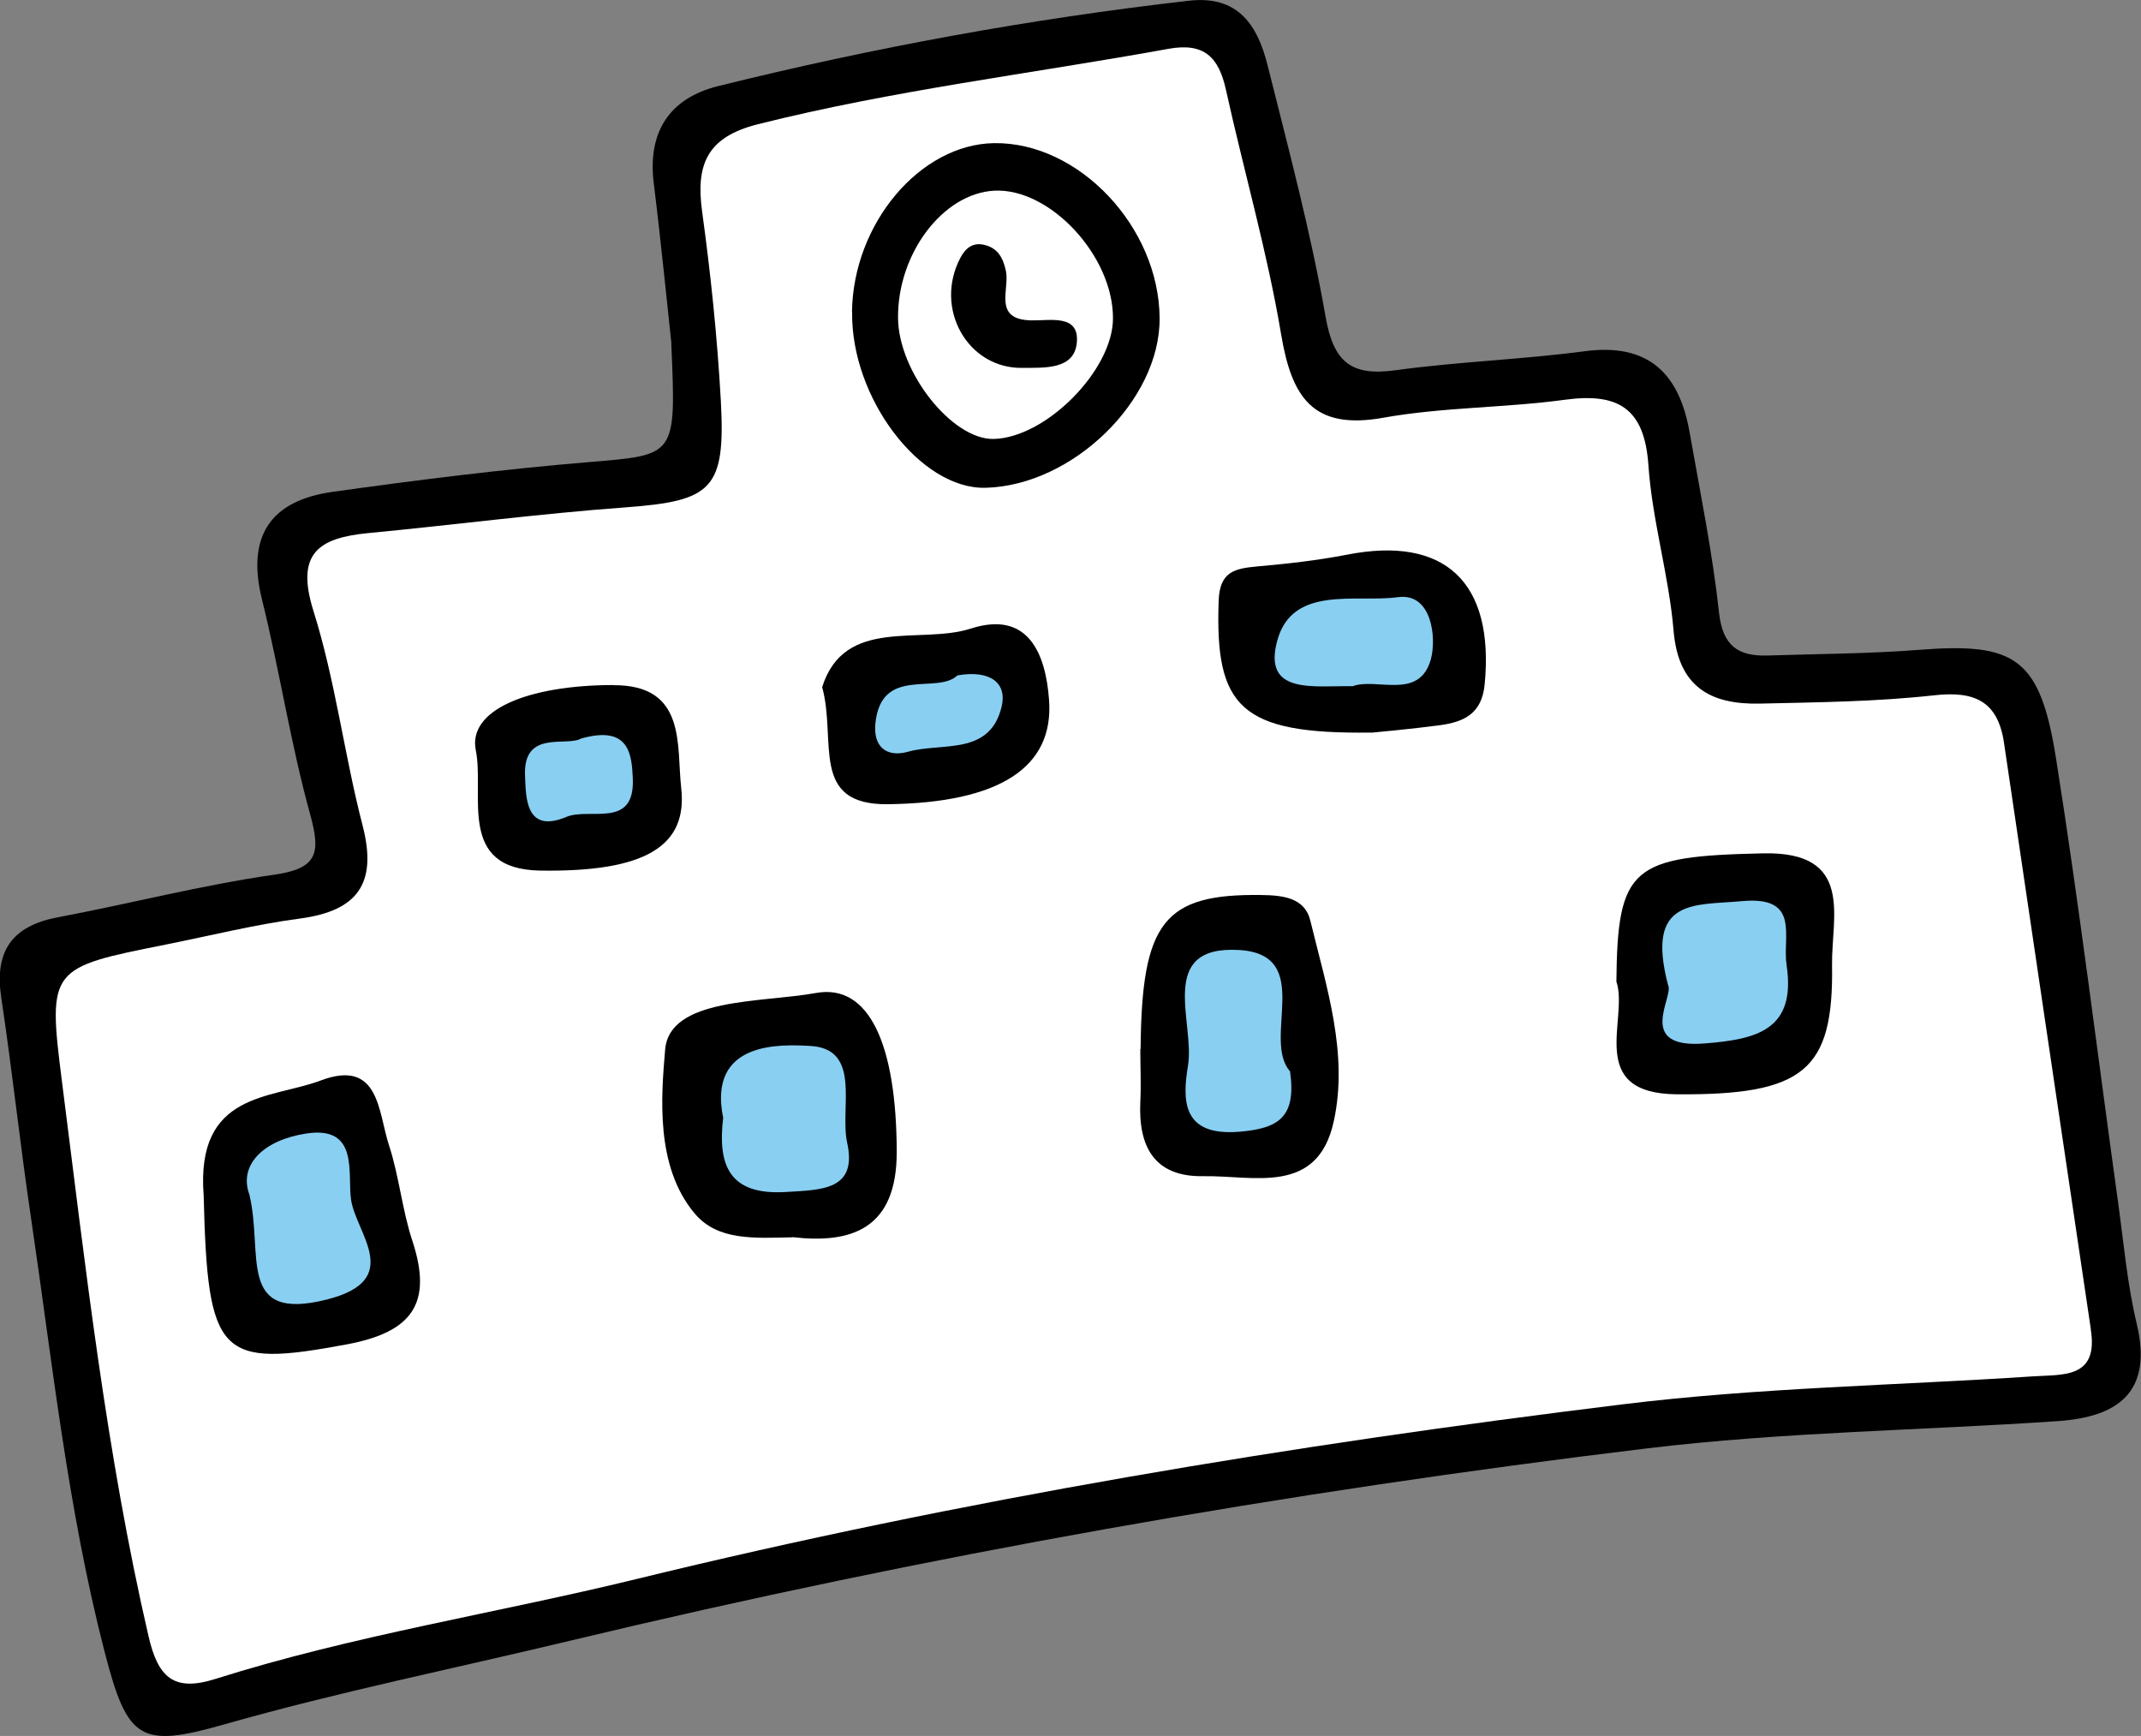
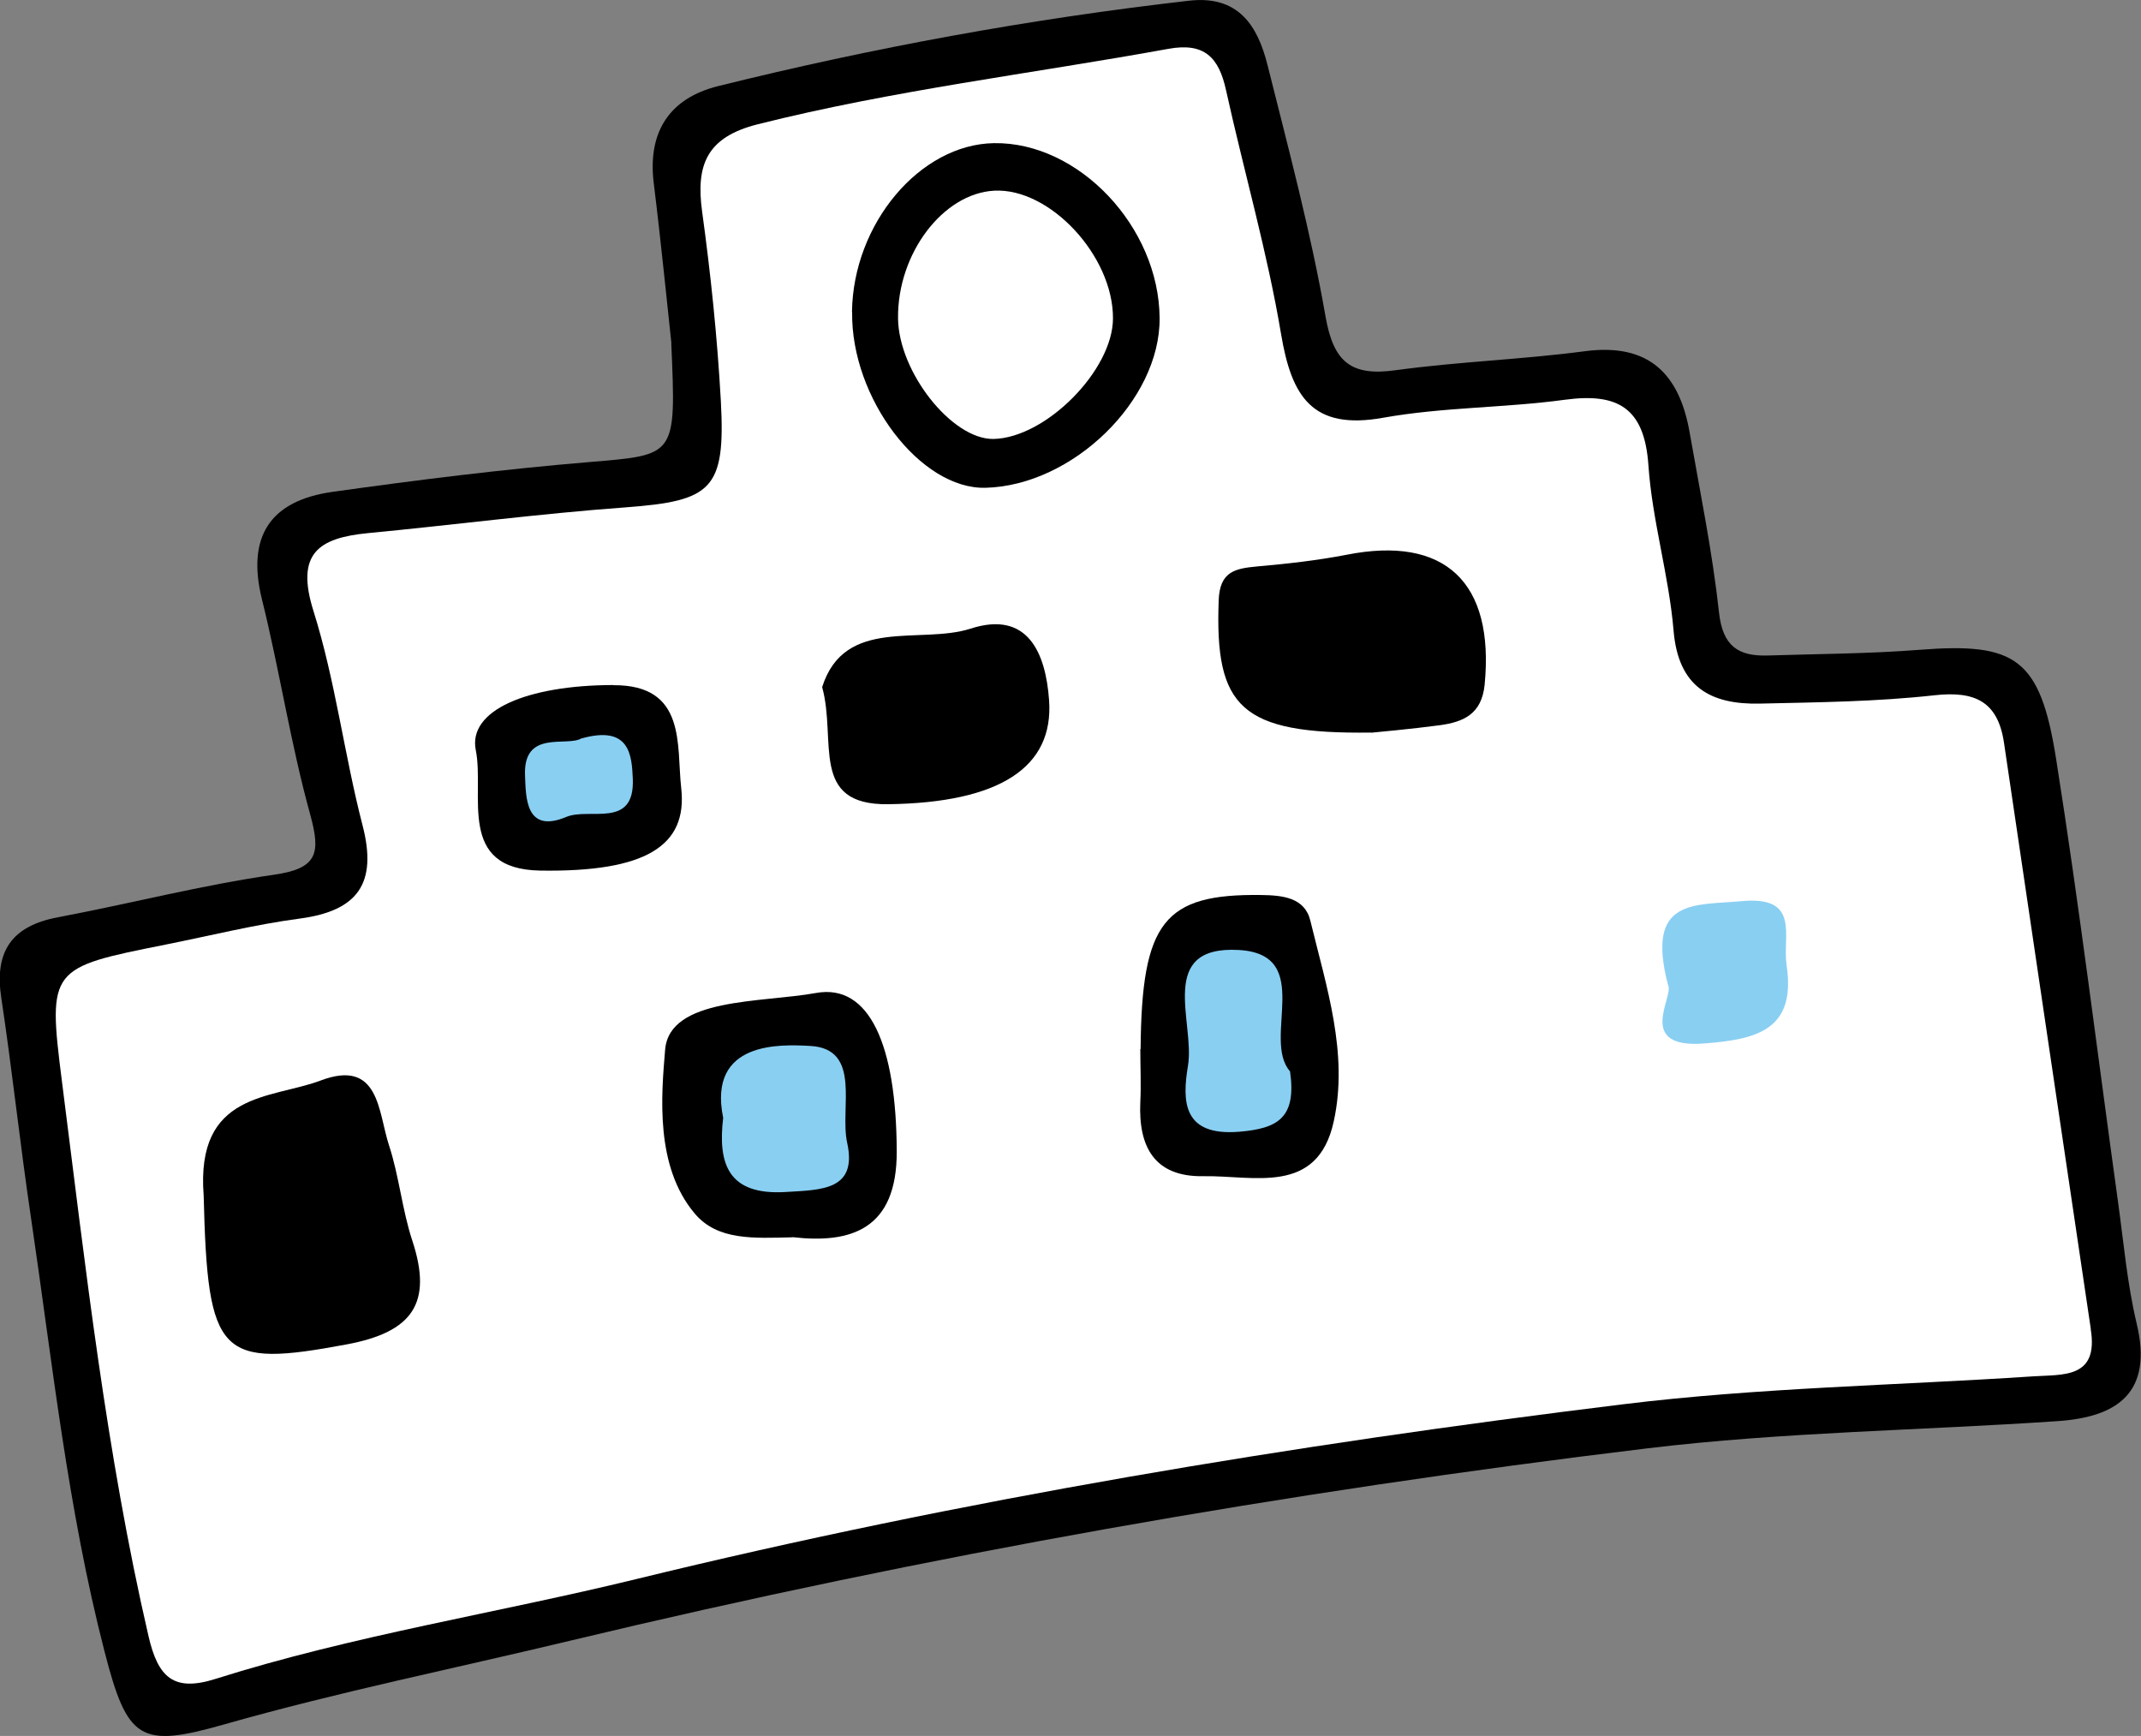
<svg xmlns="http://www.w3.org/2000/svg" id="_レイヤー_2" data-name="レイヤー_2" viewBox="0 0 146.43 118.72">
  <rect x="0" y="0" width="146.43" height="118.72" fill="#808080" stroke="none" />
  <defs>
    <style>
      .cls-1 {
        fill: #fff;
      }

      .cls-2 {
        fill: #89cff2;
      }
    </style>
  </defs>
  <g id="_レイヤー_1-2" data-name="レイヤー_1">
    <g>
      <path d="M45.92,23.48c-.26-2.35-.68-6.67-1.21-10.97-.43-3.52,1.11-5.8,4.4-6.62C59.71,3.26,70.45,1.29,81.31.05c3.38-.39,4.7,1.69,5.38,4.4,1.43,5.71,2.96,11.42,3.97,17.21.55,3.12,1.75,4.08,4.79,3.66,4.29-.59,8.65-.73,12.94-1.3,4.39-.58,6.47,1.56,7.17,5.56.72,4.1,1.56,8.19,2.01,12.32.25,2.28,1.31,2.99,3.32,2.93,3.47-.11,6.94-.12,10.4-.39,6.55-.51,8.24.56,9.33,7.44,1.6,10.11,2.84,20.26,4.25,30.4.38,2.75.62,5.53,1.26,8.22,1.14,4.73-1.29,6.41-5.39,6.69-9.35.64-18.76.74-28.05,1.86-24.78,2.99-49.33,7.32-73.62,13.14-7.91,1.9-15.89,3.51-23.73,5.74-5.76,1.64-6.63,1.09-8.19-4.98-2.52-9.76-3.57-19.79-5.04-29.73-.74-4.98-1.27-9.98-2.02-14.96-.49-3.19.7-4.93,3.88-5.53,4.94-.93,9.82-2.2,14.79-2.91,2.97-.43,3.18-1.47,2.46-4.1-1.34-4.84-2.09-9.83-3.3-14.71-1.08-4.34.58-6.77,4.81-7.37,5.84-.82,11.7-1.55,17.58-2.04,5.93-.5,5.94-.35,5.6-8.12Z" />
      <path class="cls-1" d="M142.99,90.89c.56,3.42-1.92,3.1-3.96,3.24-9.35.62-18.75.77-28.03,1.91-22.69,2.78-45.23,6.52-67.47,11.95-9.58,2.34-19.36,3.85-28.79,6.83-2.87.91-3.93-.11-4.58-2.91-2.9-12.53-4.31-25.28-5.93-38-.98-7.71-.81-7.73,7.1-9.31,3.06-.61,6.09-1.37,9.18-1.78,3.97-.53,5.31-2.41,4.29-6.36-1.26-4.86-1.86-9.9-3.36-14.67-1.24-3.94.34-5,3.73-5.33,5.87-.56,11.72-1.33,17.6-1.76,5.93-.44,6.86-1.22,6.53-7.29-.24-4.32-.69-8.65-1.28-12.94-.44-3.21.32-5.09,3.8-5.97,9.26-2.33,18.73-3.46,28.09-5.16,2.47-.45,3.45.59,3.94,2.82,1.23,5.58,2.83,11.09,3.77,16.71.72,4.26,2.13,6.57,6.98,5.7,4.08-.73,8.3-.67,12.42-1.23,3.62-.49,5.45.54,5.72,4.48.26,3.79,1.4,7.51,1.72,11.3.32,3.87,2.53,5.07,5.89,5,3.99-.09,8-.13,11.95-.57,2.78-.31,4.34.43,4.76,3.25,1.97,13.37,3.96,26.74,5.94,40.11Z" />
      <path d="M58.27,21.33c.08-6.04,4.65-11.46,9.71-11.54,5.79-.09,11.29,5.72,11.33,11.97.04,5.62-5.94,11.44-11.9,11.6-4.46.12-9.22-6.14-9.13-12.03Z" />
      <path d="M13.93,81.77c-.56-7.12,4.62-6.6,7.99-7.87,4.04-1.53,3.94,2.16,4.68,4.41.7,2.13.9,4.42,1.6,6.54,1.41,4.28.01,6.25-4.47,7.09-8.73,1.63-9.53.87-9.8-10.17Z" />
      <path d="M78.01,71.74c.07-8.7,1.6-10.62,8.25-10.53,1.46.02,2.98.17,3.36,1.76,1.09,4.5,2.62,9.06,1.6,13.72-1.11,5.09-5.48,3.69-8.92,3.75-3.35.06-4.45-2.02-4.31-5.07.06-1.2,0-2.41,0-3.62Z" />
      <path d="M54.2,84.62c-2.65.06-5.12.23-6.68-1.62-2.73-3.23-2.29-8.08-2.03-11.21.3-3.58,6.57-3.2,10.32-3.88,3.64-.66,5.5,3.54,5.52,10.84.02,5.33-3.13,6.32-7.12,5.86Z" />
-       <path d="M110.55,67.15c.07-7.91,1.08-8.59,10.04-8.79,6.26-.14,4.66,4.37,4.71,7.63.11,7.23-1.92,8.91-10.6,8.85-6.28-.05-3.31-5.14-4.14-7.68Z" />
      <path d="M93.78,50.1c-8.95.12-10.7-1.73-10.43-9.04.07-1.97,1.11-2.18,2.62-2.32,2.05-.18,4.11-.41,6.13-.8,6.73-1.33,10.12,1.88,9.44,8.88-.2,2.03-1.46,2.56-3.08,2.78-2.04.27-4.1.45-4.68.51Z" />
      <path d="M56.23,46.99c1.54-4.85,6.72-2.89,10.16-4,3.91-1.26,5.13,1.67,5.36,4.9.33,4.59-3.38,7.01-11.01,7.11-5.4.07-3.5-4.34-4.51-8.01Z" />
      <path d="M41.95,46.86c5.03-.03,4.31,4.14,4.64,7.03.45,3.98-2.45,5.76-9.64,5.65-5.74-.09-3.79-5.19-4.41-8.24-.54-2.7,3.46-4.44,9.41-4.45Z" />
      <path class="cls-1" d="M76.12,21.77c0,3.55-4.61,8.19-8.18,8.25-2.83.04-6.48-4.57-6.52-8.25-.05-4.42,3.07-8.55,6.59-8.73,3.8-.19,8.12,4.46,8.11,8.72Z" />
-       <path class="cls-2" d="M17.06,81.71c-.77-2.07,1.01-3.76,3.9-4.19,3.62-.55,2.79,2.74,3.05,4.53.35,2.33,3.64,5.48-1.64,6.82-6.22,1.58-4.34-3.1-5.31-7.15Z" />
      <path class="cls-2" d="M88.23,73.27c.46,3.2-.86,3.91-3.47,4.13-3.89.32-3.91-2.1-3.51-4.52.49-2.94-2.18-8.23,3.48-7.91,5.22.3,1.55,6.09,3.5,8.3Z" />
      <path class="cls-2" d="M49.46,76.45c-1.08-5.29,3.98-5.02,5.92-4.92,3.6.17,2.04,4.26,2.56,6.62.72,3.27-1.78,3.22-4.18,3.37-3.98.25-4.67-1.94-4.3-5.07Z" />
      <path class="cls-2" d="M114.09,67.39c-1.58-6,1.81-5.46,5.03-5.76,4.06-.38,2.77,2.41,3.07,4.37.67,4.45-2.06,5.08-5.59,5.36-4.78.39-2.11-3.2-2.51-3.97Z" />
-       <path class="cls-2" d="M92.49,46.93c-2.62-.05-6.16.61-5.13-3.13,1.04-3.8,5.39-2.57,8.25-2.96,2.33-.32,2.65,2.8,2.25,4.25-.79,2.85-3.75,1.21-5.37,1.85Z" />
-       <path class="cls-2" d="M65.48,46.19c2.26-.39,3.42.52,3.02,2.16-.82,3.36-4.08,2.41-6.39,3.06-1.51.42-2.39-.37-2.24-1.92.39-3.99,4.22-1.96,5.61-3.3Z" />
+       <path class="cls-2" d="M65.48,46.19Z" />
      <path class="cls-2" d="M39.78,50.5c3.29-.92,3.43,1.14,3.5,2.76.14,3.46-2.94,1.94-4.55,2.61-2.81,1.18-2.76-1.39-2.82-2.81-.15-3.21,2.88-1.95,3.87-2.57Z" />
-       <path d="M69.94,25.16c-3.76.07-6.09-4.07-4.25-7.54.35-.66.85-1.05,1.6-.88.94.21,1.31.87,1.51,1.8.26,1.26-.91,3.32,1.73,3.37,1.29.03,3.27-.44,3.12,1.48-.14,1.89-2.17,1.76-3.71,1.77Z" />
    </g>
  </g>
</svg>